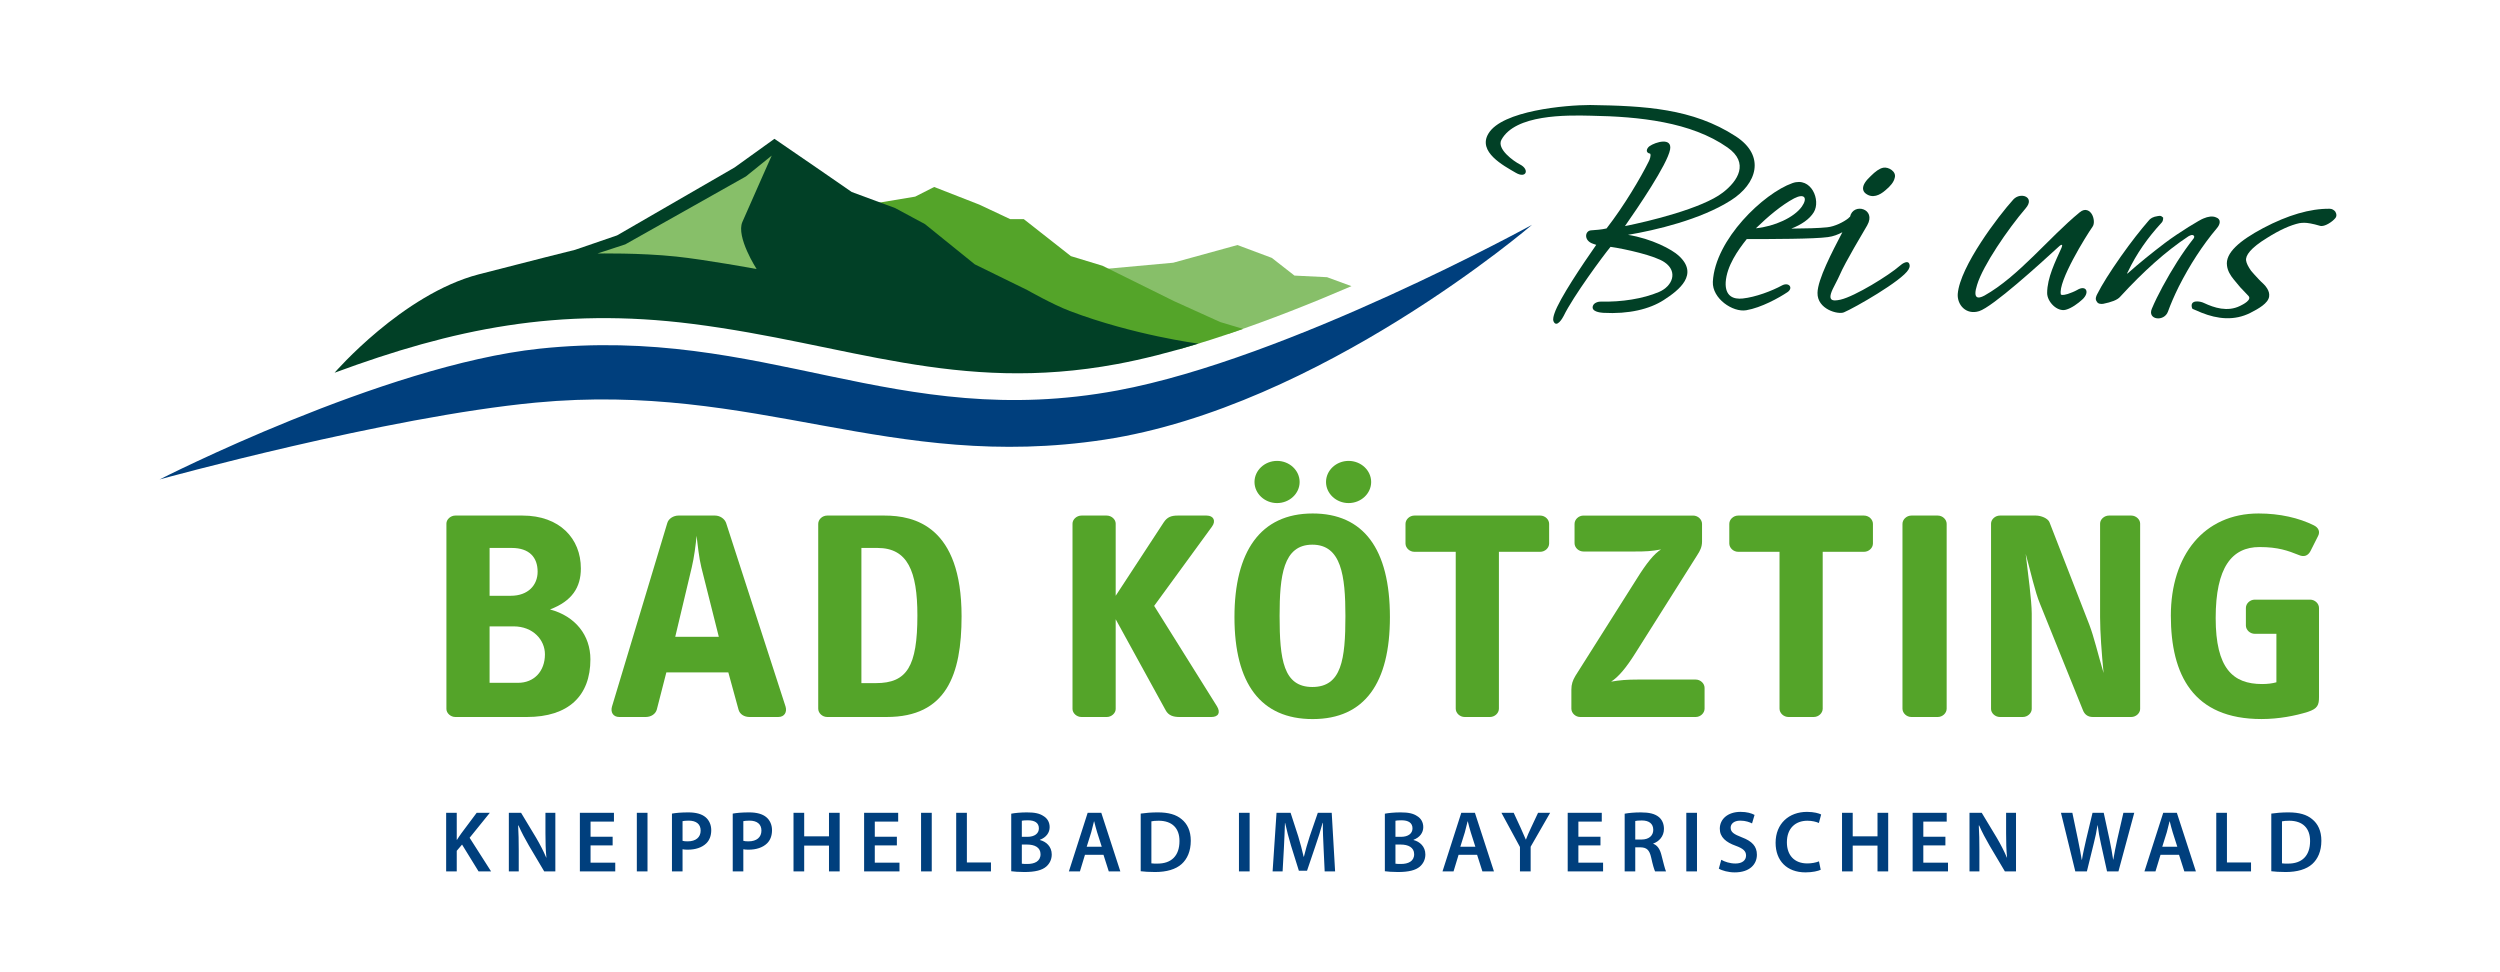
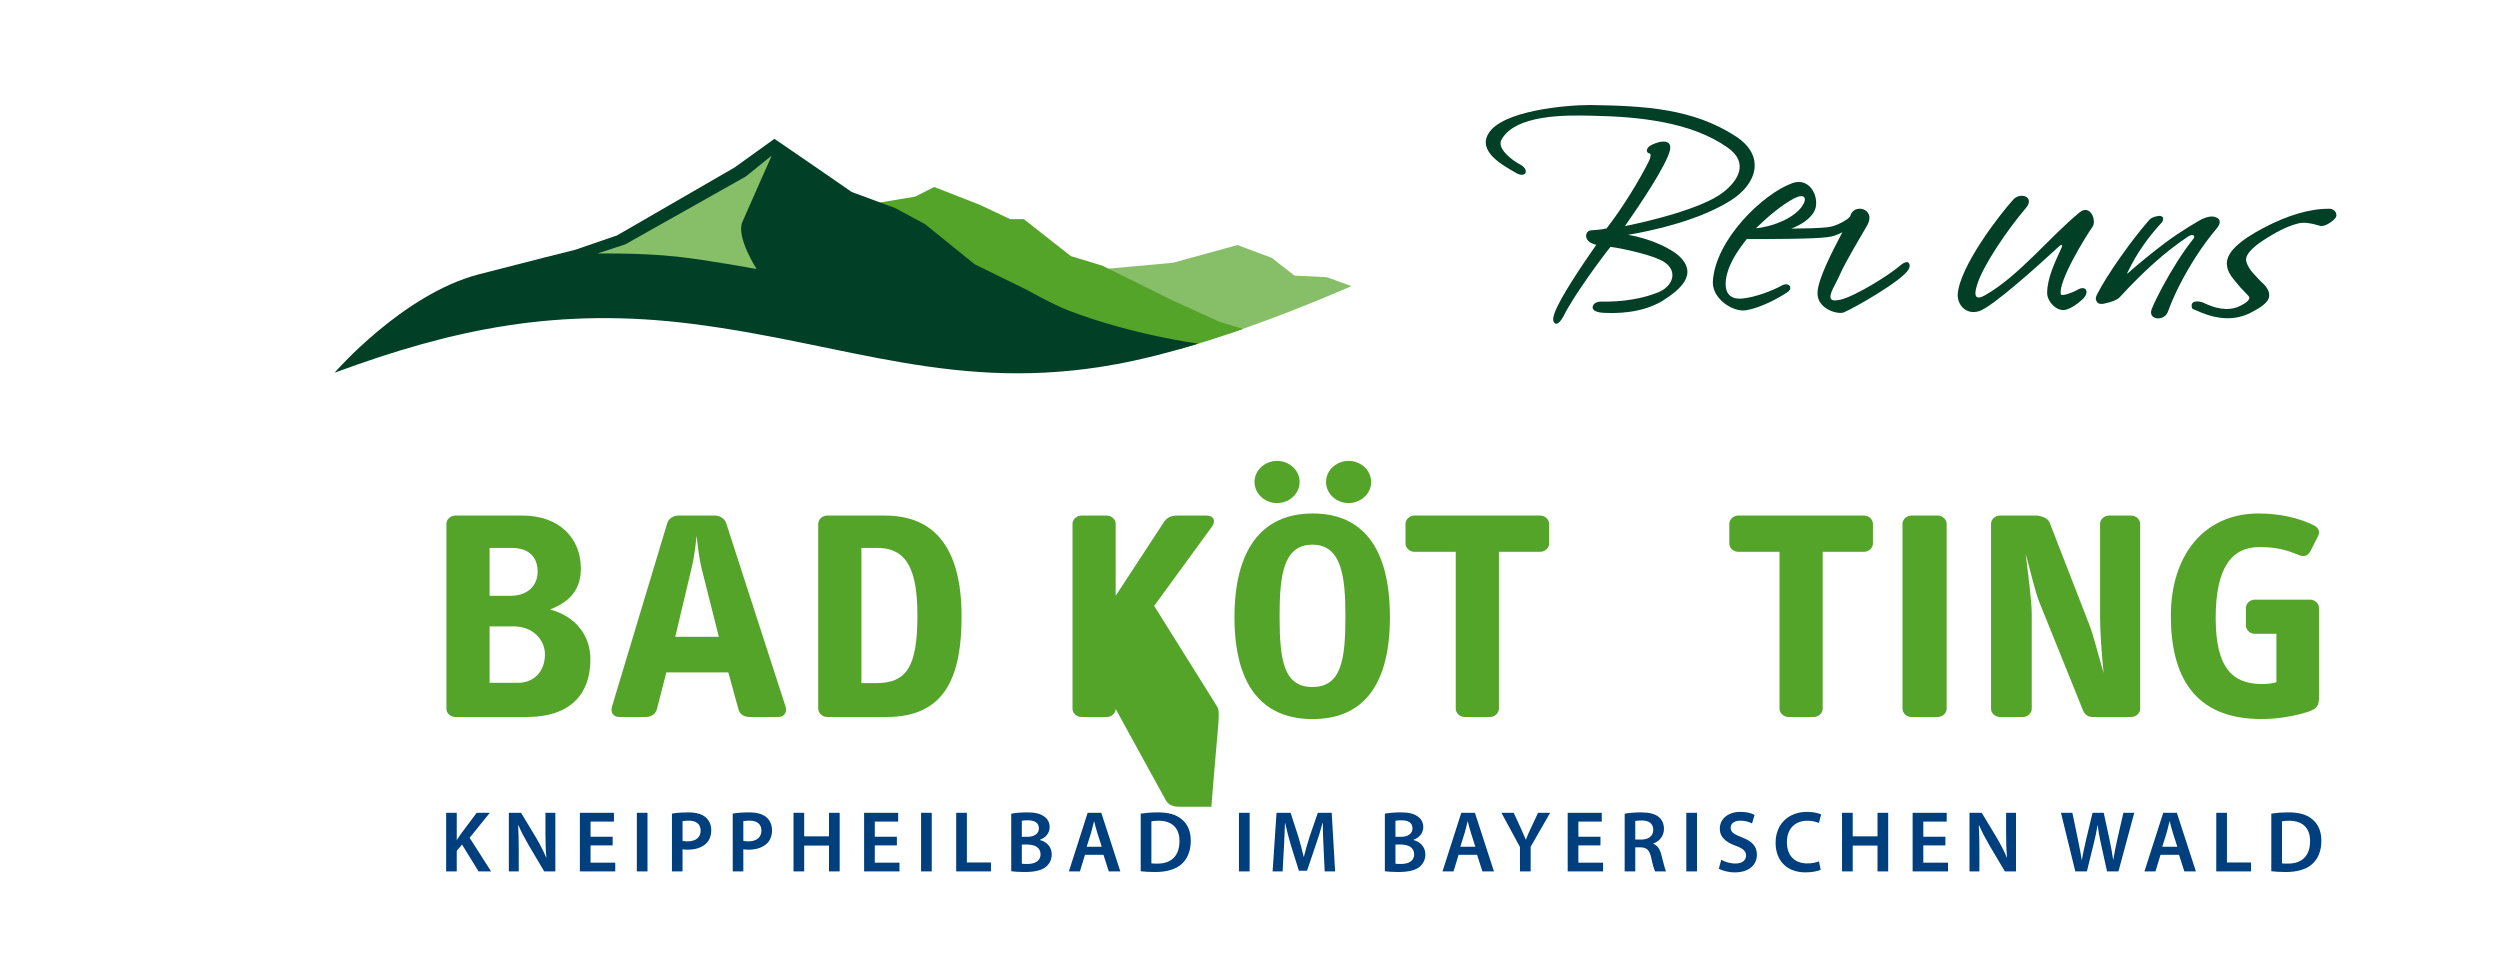
<svg xmlns="http://www.w3.org/2000/svg" version="1.1" id="Ebene_1" x="0px" y="0px" width="510.236px" height="198.425px" viewBox="0 0 510.236 198.425" enable-background="new 0 0 510.236 198.425" xml:space="preserve">
  <g>
    <path fill="#003F7D" d="M91.056,177.851h2.163v-4.205l1.083-1.275l3.372,5.48h2.556l-4.383-6.865l4.117-5.092h-2.68l-3.141,4.205   c-0.284,0.408-0.586,0.834-0.87,1.295h-0.053v-5.5h-2.163V177.851L91.056,177.851z M105.872,177.851v-4.275   c0-1.971-0.036-3.551-0.124-5.094l0.07-0.018c0.586,1.35,1.367,2.805,2.131,4.117l3.124,5.27h2.27v-11.957h-2.021v4.168   c0,1.83,0.035,3.373,0.195,4.971h-0.036c-0.55-1.295-1.26-2.68-2.041-4.012l-3.089-5.127h-2.5v11.957H105.872L105.872,177.851z    M125.037,170.772h-4.507v-3.09h4.773v-1.789h-6.954v11.957h7.221v-1.789h-5.04v-3.516h4.507V170.772L125.037,170.772z    M129.973,165.894v11.957h2.18v-11.957H129.973L129.973,165.894z M137.142,177.851h2.163v-4.523   c0.302,0.07,0.657,0.088,1.065,0.088c1.545,0,2.894-0.424,3.781-1.293c0.656-0.639,1.01-1.562,1.01-2.699   c0-1.117-0.461-2.059-1.17-2.645c-0.762-0.637-1.916-0.975-3.514-0.975c-1.456,0-2.537,0.107-3.335,0.248V177.851L137.142,177.851z    M139.305,167.595c0.231-0.053,0.657-0.107,1.261-0.107c1.509,0,2.432,0.693,2.432,2.025c0,1.385-0.994,2.201-2.628,2.201   c-0.444,0-0.781-0.018-1.065-0.107V167.595L139.305,167.595z M149.546,177.851h2.163v-4.523c0.302,0.07,0.657,0.088,1.066,0.088   c1.544,0,2.894-0.424,3.78-1.293c0.656-0.639,1.01-1.562,1.01-2.699c0-1.117-0.46-2.059-1.17-2.645   c-0.762-0.637-1.916-0.975-3.514-0.975c-1.455,0-2.537,0.107-3.335,0.248V177.851L149.546,177.851z M151.709,167.595   c0.23-0.053,0.657-0.107,1.261-0.107c1.509,0,2.433,0.693,2.433,2.025c0,1.385-0.995,2.201-2.628,2.201   c-0.444,0-0.782-0.018-1.066-0.107V167.595L151.709,167.595z M161.951,165.894v11.957h2.18v-5.27h5.06v5.27h2.181v-11.957h-2.181   v4.791h-5.06v-4.791H161.951L161.951,165.894z M183.049,170.772h-4.508v-3.09h4.773v-1.789h-6.954v11.957h7.22v-1.789h-5.04v-3.516   h4.508V170.772L183.049,170.772z M187.984,165.894v11.957h2.181v-11.957H187.984L187.984,165.894z M195.153,177.851h7.097v-1.824   h-4.916v-10.133h-2.181V177.851L195.153,177.851z M206.387,177.815c0.567,0.072,1.471,0.16,2.677,0.16   c2.202,0,3.604-0.371,4.455-1.098c0.674-0.586,1.135-1.42,1.135-2.486c0-1.633-1.152-2.627-2.411-2.945v-0.053   c1.294-0.479,1.985-1.473,1.985-2.574c0-1.029-0.496-1.811-1.241-2.254c-0.798-0.549-1.81-0.762-3.408-0.762   c-1.242,0-2.501,0.125-3.192,0.266V177.815L206.387,177.815z M208.549,167.507c0.231-0.055,0.604-0.09,1.243-0.09   c1.385,0,2.238,0.516,2.238,1.65c0,1.014-0.835,1.725-2.362,1.725h-1.119V167.507L208.549,167.507z M208.549,172.368h1.084   c1.509,0,2.734,0.568,2.734,1.971c0,1.475-1.261,1.99-2.663,1.99c-0.498,0-0.871,0-1.155-0.055V172.368L208.549,172.368z    M225.214,174.462l1.082,3.389h2.36l-3.886-11.957h-2.786l-3.832,11.957h2.253l1.029-3.389H225.214L225.214,174.462z    M221.789,172.813l0.923-2.945c0.195-0.711,0.39-1.545,0.568-2.238h0.035c0.178,0.693,0.373,1.51,0.604,2.238l0.941,2.945H221.789   L221.789,172.813z M232.81,177.815c0.727,0.09,1.684,0.16,2.944,0.16c2.326,0,4.225-0.549,5.414-1.631   c1.135-1.029,1.862-2.609,1.862-4.756c0-2.023-0.709-3.461-1.88-4.402c-1.1-0.922-2.626-1.383-4.863-1.383   c-1.296,0-2.502,0.107-3.477,0.248V177.815L232.81,177.815z M234.991,167.63c0.319-0.07,0.799-0.123,1.491-0.123   c2.734,0,4.261,1.525,4.243,4.152c0,3.035-1.687,4.615-4.527,4.598c-0.444,0-0.905,0-1.207-0.053V167.63L234.991,167.63z    M252.863,165.894v11.957h2.18v-11.957H252.863L252.863,165.894z M270.358,177.851h2.13l-0.692-11.957h-2.839l-1.65,4.789   c-0.462,1.402-0.87,2.875-1.189,4.17h-0.053c-0.302-1.332-0.675-2.75-1.1-4.152l-1.562-4.807h-2.873l-0.8,11.957h2.041l0.267-4.809   c0.089-1.631,0.16-3.531,0.213-5.092h0.035c0.319,1.49,0.746,3.121,1.207,4.648l1.597,5.111h1.668l1.756-5.182   c0.533-1.51,1.029-3.125,1.42-4.578h0.053c-0.018,1.613,0.071,3.477,0.143,5.021L270.358,177.851L270.358,177.851z M282.64,177.815   c0.568,0.072,1.472,0.16,2.678,0.16c2.202,0,3.604-0.371,4.455-1.098c0.675-0.586,1.136-1.42,1.136-2.486   c0-1.633-1.153-2.627-2.412-2.945v-0.053c1.294-0.479,1.985-1.473,1.985-2.574c0-1.029-0.497-1.811-1.241-2.254   c-0.798-0.549-1.81-0.762-3.407-0.762c-1.243,0-2.501,0.125-3.193,0.266V177.815L282.64,177.815z M284.803,167.507   c0.23-0.055,0.604-0.09,1.243-0.09c1.385,0,2.237,0.516,2.237,1.65c0,1.014-0.834,1.725-2.361,1.725h-1.119V167.507   L284.803,167.507z M284.803,172.368h1.083c1.509,0,2.735,0.568,2.735,1.971c0,1.475-1.262,1.99-2.664,1.99   c-0.497,0-0.87,0-1.154-0.055V172.368L284.803,172.368z M301.467,174.462l1.083,3.389h2.358l-3.885-11.957h-2.785l-3.832,11.957   h2.252l1.029-3.389H301.467L301.467,174.462z M298.043,172.813l0.923-2.945c0.194-0.711,0.39-1.545,0.567-2.238h0.035   c0.178,0.693,0.372,1.51,0.604,2.238l0.939,2.945H298.043L298.043,172.813z M312.397,177.851v-5.037l3.976-6.92h-2.467   l-1.438,3.068c-0.408,0.871-0.745,1.615-1.028,2.379h-0.036c-0.337-0.816-0.638-1.492-1.046-2.379l-1.419-3.068h-2.503l3.78,6.973   v4.984H312.397L312.397,177.851z M326.647,170.772h-4.507v-3.09h4.773v-1.789h-6.954v11.957h7.221v-1.789h-5.04v-3.516h4.507   V170.772L326.647,170.772z M331.584,177.851h2.163v-4.914h1.1c1.243,0.035,1.794,0.531,2.149,2.094   c0.319,1.49,0.621,2.467,0.799,2.82h2.234c-0.231-0.461-0.551-1.844-0.94-3.336c-0.284-1.152-0.798-1.986-1.667-2.305v-0.053   c1.135-0.391,2.181-1.438,2.181-2.982c0-1.029-0.373-1.863-1.028-2.414c-0.815-0.672-1.97-0.957-3.691-0.957   c-1.261,0-2.466,0.107-3.299,0.266V177.851L331.584,177.851z M333.747,167.56c0.213-0.053,0.657-0.107,1.349-0.107   c1.421,0,2.326,0.623,2.326,1.918c0,1.189-0.905,1.971-2.379,1.971h-1.296V167.56L333.747,167.56z M344.165,165.894v11.957h2.181   v-11.957H344.165L344.165,165.894z M350.802,177.286c0.656,0.406,1.968,0.762,3.246,0.762c3.071,0,4.524-1.666,4.524-3.602   c0-1.723-0.992-2.77-3.068-3.551c-1.598-0.621-2.29-1.047-2.29-1.969c0-0.711,0.586-1.439,1.971-1.439   c1.119,0,1.952,0.338,2.396,0.568l0.514-1.736c-0.62-0.338-1.561-0.621-2.855-0.621c-2.61,0-4.24,1.471-4.24,3.441   c0,1.721,1.258,2.77,3.246,3.479c1.509,0.551,2.112,1.082,2.112,1.988c0,0.977-0.782,1.633-2.167,1.633   c-1.117,0-2.199-0.355-2.891-0.764L350.802,177.286L350.802,177.286z M371.242,175.796c-0.584,0.248-1.508,0.426-2.377,0.426   c-2.645,0-4.17-1.67-4.17-4.312c0-2.877,1.757-4.402,4.188-4.402c0.976,0,1.775,0.211,2.343,0.461l0.461-1.738   c-0.444-0.23-1.455-0.531-2.892-0.531c-3.656,0-6.405,2.377-6.405,6.316c0,3.656,2.306,6.033,6.103,6.033   c1.455,0,2.592-0.285,3.105-0.533L371.242,175.796L371.242,175.796z M375.947,165.894v11.957h2.182v-5.27h5.06v5.27h2.181v-11.957   h-2.181v4.791h-5.06v-4.791H375.947L375.947,165.894z M397.046,170.772h-4.507v-3.09h4.772v-1.789h-6.954v11.957h7.221v-1.789   h-5.039v-3.516h4.507V170.772L397.046,170.772z M403.984,177.851v-4.275c0-1.971-0.035-3.551-0.124-5.094l0.071-0.018   c0.585,1.35,1.367,2.805,2.13,4.117l3.125,5.27h2.27v-11.957h-2.021v4.168c0,1.83,0.035,3.373,0.195,4.971h-0.035   c-0.55-1.295-1.261-2.68-2.042-4.012l-3.089-5.127h-2.5v11.957H403.984L403.984,177.851z M425.92,177.851l1.384-5.623   c0.354-1.367,0.586-2.521,0.781-3.799h0.035c0.159,1.295,0.372,2.432,0.674,3.797l1.241,5.625h2.325l3.229-11.957h-2.218   l-1.242,5.393c-0.319,1.475-0.604,2.842-0.816,4.154h-0.035c-0.178-1.295-0.443-2.627-0.728-4.047l-1.189-5.5h-2.289l-1.295,5.412   c-0.337,1.508-0.674,2.928-0.869,4.188h-0.035c-0.195-1.189-0.479-2.715-0.781-4.17l-1.135-5.43h-2.324l2.927,11.957H425.92   L425.92,177.851z M444.729,174.462l1.082,3.389h2.36l-3.885-11.957h-2.786l-3.832,11.957h2.253l1.029-3.389H444.729   L444.729,174.462z M441.306,172.813l0.922-2.945c0.196-0.711,0.392-1.545,0.568-2.238h0.036c0.177,0.693,0.372,1.51,0.603,2.238   l0.94,2.945H441.306L441.306,172.813z M452.327,177.851h7.096v-1.824h-4.916v-10.133h-2.18V177.851L452.327,177.851z    M463.56,177.815c0.728,0.09,1.685,0.16,2.944,0.16c2.325,0,4.225-0.549,5.414-1.631c1.134-1.029,1.861-2.609,1.861-4.756   c0-2.023-0.709-3.461-1.88-4.402c-1.1-0.922-2.627-1.383-4.864-1.383c-1.295,0-2.5,0.107-3.476,0.248V177.815L463.56,177.815z    M465.74,167.63c0.319-0.07,0.799-0.123,1.491-0.123c2.733,0,4.261,1.525,4.243,4.152c0,3.035-1.687,4.615-4.527,4.598   c-0.443,0-0.905,0-1.207-0.053V167.63L465.74,167.63z" />
-     <path fill="#003F7D" d="M32.568,97.854c0,0,45.735-23.326,77.546-26.692c45.991-4.865,72.619,16.959,117.966,8.526   c34.931-6.497,84.604-33.812,84.604-33.812s-43.294,37.181-87.291,43.86c-43.823,6.653-70.901-11.84-116.061-7.566   C78.911,85.05,32.568,97.854,32.568,97.854L32.568,97.854z" />
    <path fill="#87BF69" d="M225.033,54.934l14.403-1.313l13.116-3.612l7.021,2.627l4.619,3.609l6.65,0.329l4.984,1.829   c-8.188,3.532-16.686,6.878-24.921,9.666l-1.863-0.558l-9.423-4.265l-14.594-7.22L225.033,54.934L225.033,54.934z" />
    <path fill="#54A429" d="M178.881,41.444l7.901-1.313l3.88-1.968l9.237,3.609l6.282,2.954h2.771l9.607,7.549l6.466,1.969   l14.594,7.22l9.423,4.266l4.677,1.398c-4.433,1.555-8.805,2.957-13.047,4.155c-4.88-0.873-13.636-2.73-22.323-6.028   c-3.528-1.339-8.681-4.274-8.681-4.274l-10.715-5.251l-10.162-8.204l-6.096-3.283l-3.822-1.414L178.881,41.444L178.881,41.444z" />
    <path fill="#014026" d="M68.284,76.074c0,0,13.859-16.033,29.436-20.085c10.108-2.629,19.65-5.002,19.65-5.002l8.571-2.945   l23.969-13.855l8.148-5.855l9.117,6.255l6.651,4.595l8.868,3.281l6.096,3.283l10.162,8.205l10.715,5.25   c0,0,5.153,2.936,8.681,4.275c13.041,4.95,26.241,6.656,26.241,6.656c-5.784,1.768-11.373,3.197-16.599,4.169   c-16.369,3.043-30.095,2.013-43.686-0.287c-13.675-2.315-27.16-5.898-42.936-7.905C113.908,62.617,92.472,67.13,68.284,76.074   L68.284,76.074z" />
    <path fill="#87BF69" d="M121.929,51.737l5.685-1.862l24.623-13.867l5.266-4.252c0,0-2.682,6.008-5.985,13.537   c-1.338,3.049,2.901,9.611,2.901,9.611s-10.482-1.917-16.409-2.542C130.563,51.576,121.929,51.737,121.929,51.737L121.929,51.737z" />
    <path fill="#54A429" d="M120.498,134.569c0-4.91-3.05-8.791-8.241-10.186c4.477-1.697,6.294-4.488,6.294-8.367   c0-6.125-4.347-10.793-11.92-10.793H92.938c-0.979,0-1.827,0.787-1.827,1.635v37.84c0,0.848,0.848,1.637,1.827,1.637h14.595   C116.02,146.335,120.498,142.028,120.498,134.569L120.498,134.569z M109.726,116.683c0,2.729-1.934,4.912-5.482,4.912h-4.322   v-9.762h4.515C108.049,111.833,109.726,113.772,109.726,116.683L109.726,116.683z M111.219,133.54c0,3.455-2.202,5.82-5.492,5.82   h-5.805v-11.52h4.902C108.823,127.841,111.219,130.63,111.219,133.54L111.219,133.54z" />
    <path fill="#54A429" d="M160.33,144.212l-12.133-37.473c-0.325-0.91-1.298-1.516-2.271-1.516h-7.462   c-0.973,0-2.011,0.605-2.271,1.516l-11.29,37.473c-0.325,1.092,0.194,2.123,1.492,2.123h5.385c1.104,0,2.012-0.607,2.271-1.516   l1.947-7.58h12.653l2.076,7.58c0.26,0.969,1.169,1.516,2.271,1.516h5.84C160.136,146.335,160.655,145.304,160.33,144.212   L160.33,144.212z M146.705,129.962h-8.89l3.374-14.189c0.455-1.879,0.843-4.729,0.973-6.428c0.195,1.639,0.519,4.609,0.974,6.428   L146.705,129.962L146.705,129.962z" />
    <path fill="#54A429" d="M196.252,125.778c0-18.371-9.6-20.555-15.733-20.555h-11.696c-0.979,0-1.828,0.787-1.828,1.697v37.715   c0,0.91,0.849,1.699,1.828,1.699h12.148C193.138,146.335,196.252,137.724,196.252,125.778L196.252,125.778z M187.234,125.597   c0,10.428-2.131,13.824-8.458,13.824h-2.969v-27.588h3.292C185.231,111.833,187.234,116.562,187.234,125.597L187.234,125.597z" />
-     <path fill="#54A429" d="M248.34,144.091l-12.783-20.434l11.811-16.191c0.843-1.152,0.323-2.242-1.105-2.242h-5.904   c-1.298,0-2.141,0.301-2.855,1.395l-9.798,14.977v-14.736c0-0.848-0.848-1.635-1.828-1.635h-5.156   c-0.979,0-1.828,0.787-1.828,1.635v37.84c0,0.848,0.849,1.637,1.828,1.637h5.156c0.979,0,1.828-0.789,1.828-1.637v-18.312   l10.187,18.553c0.584,1.092,1.558,1.396,2.855,1.396h6.488C248.664,146.335,249.184,145.425,248.34,144.091L248.34,144.091z" />
+     <path fill="#54A429" d="M248.34,144.091l-12.783-20.434l11.811-16.191c0.843-1.152,0.323-2.242-1.105-2.242h-5.904   c-1.298,0-2.141,0.301-2.855,1.395l-9.798,14.977v-14.736c0-0.848-0.848-1.635-1.828-1.635h-5.156   c-0.979,0-1.828,0.787-1.828,1.635v37.84c0,0.848,0.849,1.637,1.828,1.637h5.156c0.979,0,1.828-0.789,1.828-1.637l10.187,18.553c0.584,1.092,1.558,1.396,2.855,1.396h6.488C248.664,146.335,249.184,145.425,248.34,144.091L248.34,144.091z" />
    <path fill="#54A429" d="M279.847,98.371c0-2.365-2.077-4.305-4.606-4.305c-2.531,0-4.607,1.939-4.607,4.305   c0,2.365,2.076,4.304,4.607,4.304C277.77,102.675,279.847,100.735,279.847,98.371L279.847,98.371z M265.248,98.371   c0-2.365-2.076-4.305-4.606-4.305c-2.532,0-4.606,1.939-4.606,4.305c0,2.365,2.074,4.304,4.606,4.304   C263.172,102.675,265.248,100.735,265.248,98.371L265.248,98.371z M283.675,125.96c0-14.006-5.45-21.162-15.767-21.162   c-10.707,0-15.962,7.822-15.962,21.162c0,13.582,5.385,20.799,15.962,20.799C278.55,146.759,283.675,139.36,283.675,125.96   L283.675,125.96z M274.592,125.718c0,8.852-0.779,14.492-6.749,14.492c-5.905,0-6.685-5.578-6.685-14.492   c0-8.186,0.716-14.553,6.685-14.553C273.748,111.165,274.592,117.472,274.592,125.718L274.592,125.718z" />
    <path fill="#54A429" d="M316.17,110.923v-4.002c0-0.91-0.844-1.697-1.816-1.697h-25.683c-0.974,0-1.817,0.787-1.817,1.697v4.002   c0,0.91,0.844,1.697,1.817,1.697h8.436v32.016c0,0.91,0.849,1.699,1.827,1.699h5.157c0.979,0,1.828-0.789,1.828-1.699V112.62h8.435   C315.326,112.62,316.17,111.833,316.17,110.923L316.17,110.923z" />
-     <path fill="#54A429" d="M347.894,144.636v-4.244c0-0.91-0.844-1.699-1.817-1.699h-11.743c-2.337,0-3.765,0.123-5.517,0.426   c1.428-0.908,2.986-2.668,4.996-5.883l12.588-19.947c0.584-0.91,0.974-1.639,0.974-2.789v-3.578c0-0.91-0.843-1.697-1.817-1.697   h-22.386c-0.974,0-1.817,0.787-1.817,1.697v3.939c0,0.91,0.844,1.699,1.817,1.699h10.383c2.465,0,3.438-0.061,5.45-0.424   c-1.428,0.91-2.92,2.729-4.996,6.062l-12.458,19.707c-0.585,0.971-0.844,1.76-0.844,2.852v3.879c0,0.91,0.844,1.699,1.816,1.699   h23.554C347.05,146.335,347.894,145.546,347.894,144.636L347.894,144.636z" />
    <path fill="#54A429" d="M382.256,110.923v-4.002c0-0.91-0.844-1.697-1.817-1.697h-25.683c-0.973,0-1.817,0.787-1.817,1.697v4.002   c0,0.91,0.845,1.697,1.817,1.697h8.435v32.016c0,0.91,0.85,1.699,1.828,1.699h5.157c0.979,0,1.827-0.789,1.827-1.699V112.62h8.436   C381.412,112.62,382.256,111.833,382.256,110.923L382.256,110.923z" />
    <path fill="#54A429" d="M397.303,144.636v-37.715c0-0.91-0.844-1.697-1.817-1.697H390.1c-0.973,0-1.816,0.787-1.816,1.697v37.715   c0,0.91,0.844,1.699,1.816,1.699h5.386C396.459,146.335,397.303,145.546,397.303,144.636L397.303,144.636z" />
    <path fill="#54A429" d="M436.791,144.698v-37.84c0-0.848-0.844-1.635-1.817-1.635h-4.542c-0.973,0-1.816,0.787-1.816,1.635v19.102   c0,3.033,0.324,7.459,0.714,11.4c-1.169-3.941-1.947-7.338-2.921-9.885l-8.109-20.857c-0.325-0.85-1.752-1.395-2.791-1.395h-7.332   c-0.975,0-1.817,0.787-1.817,1.635v37.84c0,0.848,0.843,1.637,1.817,1.637h4.672c0.973,0,1.817-0.789,1.817-1.637v-19.467   c0-2.545-0.778-8.428-1.233-12.186c1.037,3.697,1.881,7.701,2.92,10.186l8.76,21.707c0.324,0.85,0.974,1.396,2.012,1.396h7.851   C435.947,146.335,436.791,145.546,436.791,144.698L436.791,144.698z" />
    <path fill="#54A429" d="M473.296,142.233v-18.152c0-0.91-0.845-1.699-1.817-1.699h-11.29c-0.974,0-1.816,0.789-1.816,1.699v3.578   c0,0.908,0.843,1.697,1.816,1.697h4.412v9.893c-0.844,0.24-1.817,0.359-2.921,0.359c-5.968,0-9.472-3.195-9.472-13.467   c0-10.369,3.308-14.492,8.954-14.492c3.763,0,5.774,0.729,8.046,1.639c0.972,0.424,1.815,0.182,2.336-0.789l1.557-3.092   c0.454-0.85,0.13-1.699-0.843-2.184c-3.05-1.516-6.944-2.426-11.291-2.426c-11.16,0-17.909,8.549-17.909,20.859   c0,12.084,4.543,21.096,18.493,21.096c3.569,0,6.941-0.672,9.473-1.465C473.035,144.616,473.296,143.884,473.296,142.233   L473.296,142.233z" />
    <path fill="#014026" d="M325.783,49.971c-0.216-0.057-0.433-0.128-0.687-0.233c-1.881-0.639-1.651-2.593-0.417-2.722   c1.066-0.083,2.166-0.145,3.208-0.394c3.601-4.63,6.957-10.349,8.579-13.604c0.195-0.364,0.55-1.237,0.336-1.652   c-1.118-0.211-0.681-1.149-0.148-1.528c1.202-0.854,4.67-1.879,4.201,0.688c-0.572,3.042-6.584,11.858-9.208,15.614   c4.774-0.933,15.82-3.606,19.982-6.847c3.073-2.354,5.436-6.063,0.94-9.201c-7.435-5.212-17.99-6.306-27.912-6.477   c-5.032-0.126-15.401-0.262-18.22,4.907c-1.021,1.867,2.468,4.374,3.797,5.047c2.005,1.03,1.271,2.943-0.859,1.699   c-2.522-1.466-7.845-4.273-5.595-8.005c2.781-4.677,15.732-5.832,20.772-5.832c11.073,0.171,20.914,0.678,29.704,6.388   c6.143,3.993,4.346,9.725-1.047,13.104c-6.147,3.904-15.379,6.075-20.944,7.007c4.845,0.771,8.994,2.984,10.373,4.272   c4.125,3.792,0.094,6.99-3.08,9.034c-2.885,1.857-7.121,2.9-12.352,2.608c-0.646-0.042-2.499-0.247-2.104-1.418   c0.221-0.652,1.13-0.911,1.735-0.878c4.041,0.113,8.477-0.567,11.752-1.958c2.783-1.193,3.899-4.154,1.179-6.037   c-1.932-1.394-8.23-2.768-11.068-3.176c-1.483,1.783-7.625,10.1-9.573,14.117c-0.213,0.431-1.419,2.507-2.054,1.103   c-0.209-0.462,0.047-1.225,0.189-1.654C318.275,60.943,323.007,53.948,325.783,49.971L325.783,49.971z" />
-     <path fill="#014026" d="M384.377,34.228c1.021-0.206,2.746,0.773,2.32,2.09c-0.177,0.825-0.854,1.661-1.898,2.521   c-1.161,1.012-2.622,1.698-4.003,0.674c-0.342-0.254-0.563-0.625-0.563-1.057c0-0.789,0.613-1.624,1.586-2.533   C382.74,35.006,383.574,34.376,384.377,34.228L384.377,34.228z" />
    <path fill="#014026" d="M426.999,43.833c0.357,0.687,0.537,1.825,0.062,2.465c-1.266,1.791-7.112,11.205-6.444,13.814   c0.341,0.222,1.123-0.042,1.396-0.111c0.524-0.163,1.453-0.543,1.894-0.802c1.832-1.141,2.693,0.42,1.123,1.889   c-0.897,0.838-2.238,1.816-3.402,2.129c-1.785,0.481-3.817-1.641-3.817-3.409c0-3.106,1.672-6.438,2.927-9.218   c0.098-0.227,0.136-0.43,0.136-0.586c-0.118-0.106-0.346,0.011-0.684,0.326c-3.896,3.586-13.53,12.323-16.265,13.176   c-2.678,0.833-4.504-1.312-4.362-3.511c0.448-5.608,8.324-15.947,11.358-19.292c1.482-1.584,4.492-0.491,2.517,1.797   c-3.668,4.284-8.742,11.707-9.929,15.646c-0.893,2.812,0.124,2.923,1.496,2.185c7-3.925,13.179-11.86,19.441-16.989   C425.585,42.363,426.565,43.003,426.999,43.833L426.999,43.833z" />
    <path fill="#014026" d="M457.188,62.434c0.547-0.269,2.598-1.261,1.624-2.127l-1.609-1.695l-1.295-1.557   c-0.767-0.932-1.265-1.829-1.389-2.834c-0.392-2.574,2.545-5.099,7.402-7.681c4.984-2.629,9.557-3.982,13.554-3.934   c0.479,0,0.863,0.245,1.14,0.574c0.11,0.197,0.23,0.451,0.23,0.725c0,0.264-0.1,0.505-0.288,0.691   c-0.497,0.612-2.124,1.771-3.051,1.494c-1.528-0.456-2.592-0.62-3.219-0.62c-0.364,0-0.718,0.037-0.996,0.078   c-1.809,0.394-4.009,1.372-6.616,3.019c-3.339,2.041-4.431,3.587-4.254,4.628c0.08,0.541,0.412,1.221,1.02,2.083   c0.281,0.368,0.986,1.094,1.62,1.79c0.636,0.698,1.128,0.954,1.64,1.785c0.334,0.546,0.5,1.06,0.416,1.671   c-0.186,1.363-2.144,2.477-3.838,3.334c-3.269,1.654-6.697,1.265-9.948-0.034c-0.544-0.217-1.079-0.455-1.616-0.689   c0,0-0.098-0.033-0.156-0.067c-0.129-0.076-0.156-0.138-0.156-0.138c-0.602-1.844,1.621-1.496,2.42-1.088   C451.893,62.81,454.596,63.712,457.188,62.434L457.188,62.434z" />
    <path fill="#014026" d="M434.146,55.888c2.511-2.242,5.061-4.283,7.708-6.298c3.016-2.265,7.247-4.804,7.862-5.002   c0.947-0.407,1.852-0.537,2.556-0.227c1.142,0.385,0.836,1.479,0.166,2.233c-2.906,3.452-5.51,7.468-7.758,11.898   c-0.922,1.865-1.655,3.569-2.213,5.11c-0.77,2.124-4.255,1.694-3.289-0.591c0.599-1.417,1.34-2.932,2.211-4.537   c1.903-3.502,3.938-6.786,6.345-9.847c0.091-0.186,0.159-0.374,0.001-0.534c-0.308-0.313-0.869,0.019-1.109,0.149   c-4.537,2.995-9.149,7.129-13.898,12.306c-0.577,0.693-1.847,1.122-3.471,1.458c-0.508,0.068-1.091,0.025-1.335-0.496   c-0.345-0.46-0.13-1.029,0.112-1.483c0.988-1.963,2.592-4.5,4.817-7.677c2.14-3.029,4.041-5.434,5.636-7.271   c0.36-0.506,0.949-0.847,1.898-0.978c0.125-0.028,0.258-0.052,0.386-0.052c0.333,0,0.498,0.158,0.725,0.369   c0,0.542-0.132,0.837-0.337,1.042c-2.772,3.004-5.106,6.288-6.853,9.989C434.201,55.582,434.146,55.718,434.146,55.888   L434.146,55.888z" />
    <path fill="#014026" d="M358.367,46.593c3.791-0.387,7.78-2.183,9.382-4.429c1.232-1.769,0.547-2.771-1.585-1.674   C363.611,41.852,360.854,44.167,358.367,46.593L358.367,46.593z M389.515,55.004c-1.315,2.299-11.08,7.863-13.173,8.74   c-1.174,0.512-5.472-0.615-5.399-3.975c0.046-2.765,2.977-8.339,5.076-12.373c-0.869,0.469-1.877,0.86-2.942,0.994   c-2.718,0.395-11.596,0.406-16.578,0.406c-1.82,2.289-4.071,5.489-4.295,8.786c-0.158,2.894,1.598,3.545,3.464,3.341   c2.598-0.277,5.9-1.508,8.06-2.685c1.398-0.712,2.334,0.538,1.083,1.39c-1.733,1.157-5.31,3.16-8.435,3.695   c-2.742,0.448-6.936-2.396-6.796-5.803c0.444-8.661,10.405-18.093,16.245-20.147c3.843-1.364,5.836,3.496,4.362,5.937   c-0.856,1.41-2.518,2.542-4.59,3.347c2.916-0.021,5.626-0.084,7.342-0.271c1.544-0.155,3.363-1.091,4.296-1.834   c0.108-0.136,0.226-0.239,0.346-0.312c0.637-2.947,5.449-1.674,3.508,1.745c-0.673,1.188-4.473,7.463-5.639,10.194   c-0.127,0.296-0.403,0.88-1.15,2.321c-1.598,3.034-0.244,2.998,1.323,2.66c2.927-0.657,9.935-4.986,12.106-6.903   c0.426-0.398,1.844-1.415,2.019-0.122C389.787,54.443,389.662,54.748,389.515,55.004L389.515,55.004z" />
  </g>
</svg>